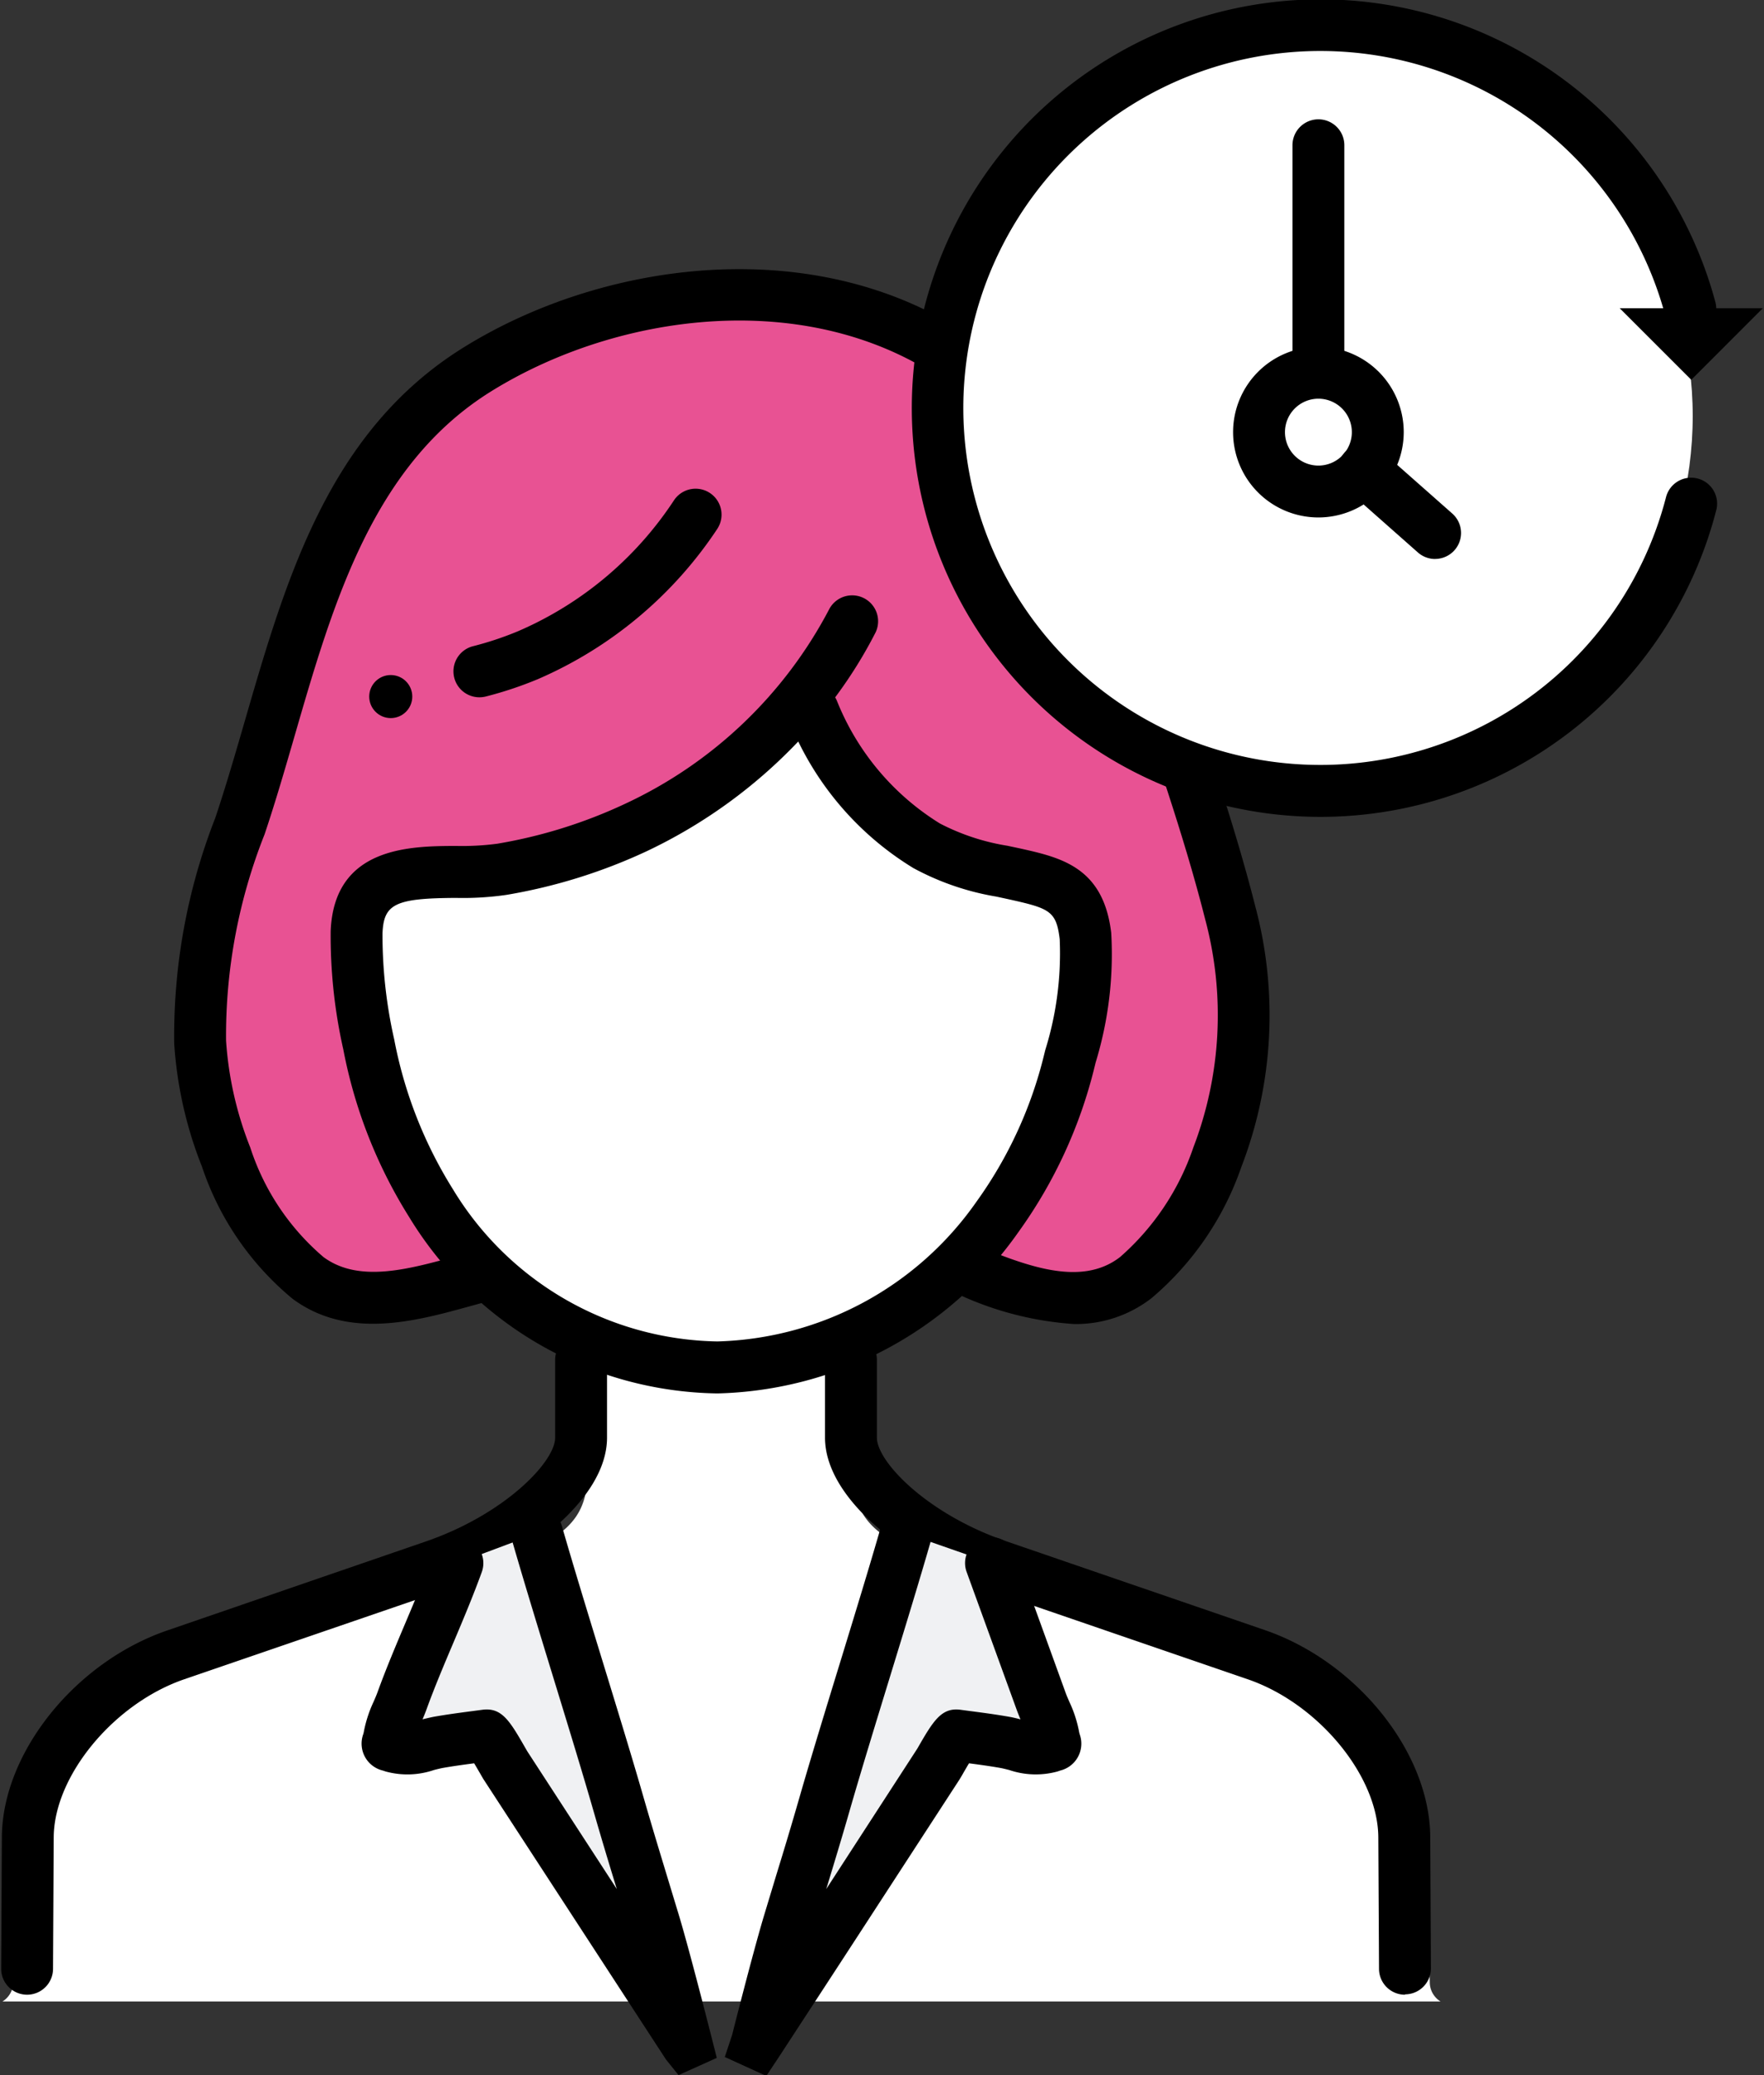
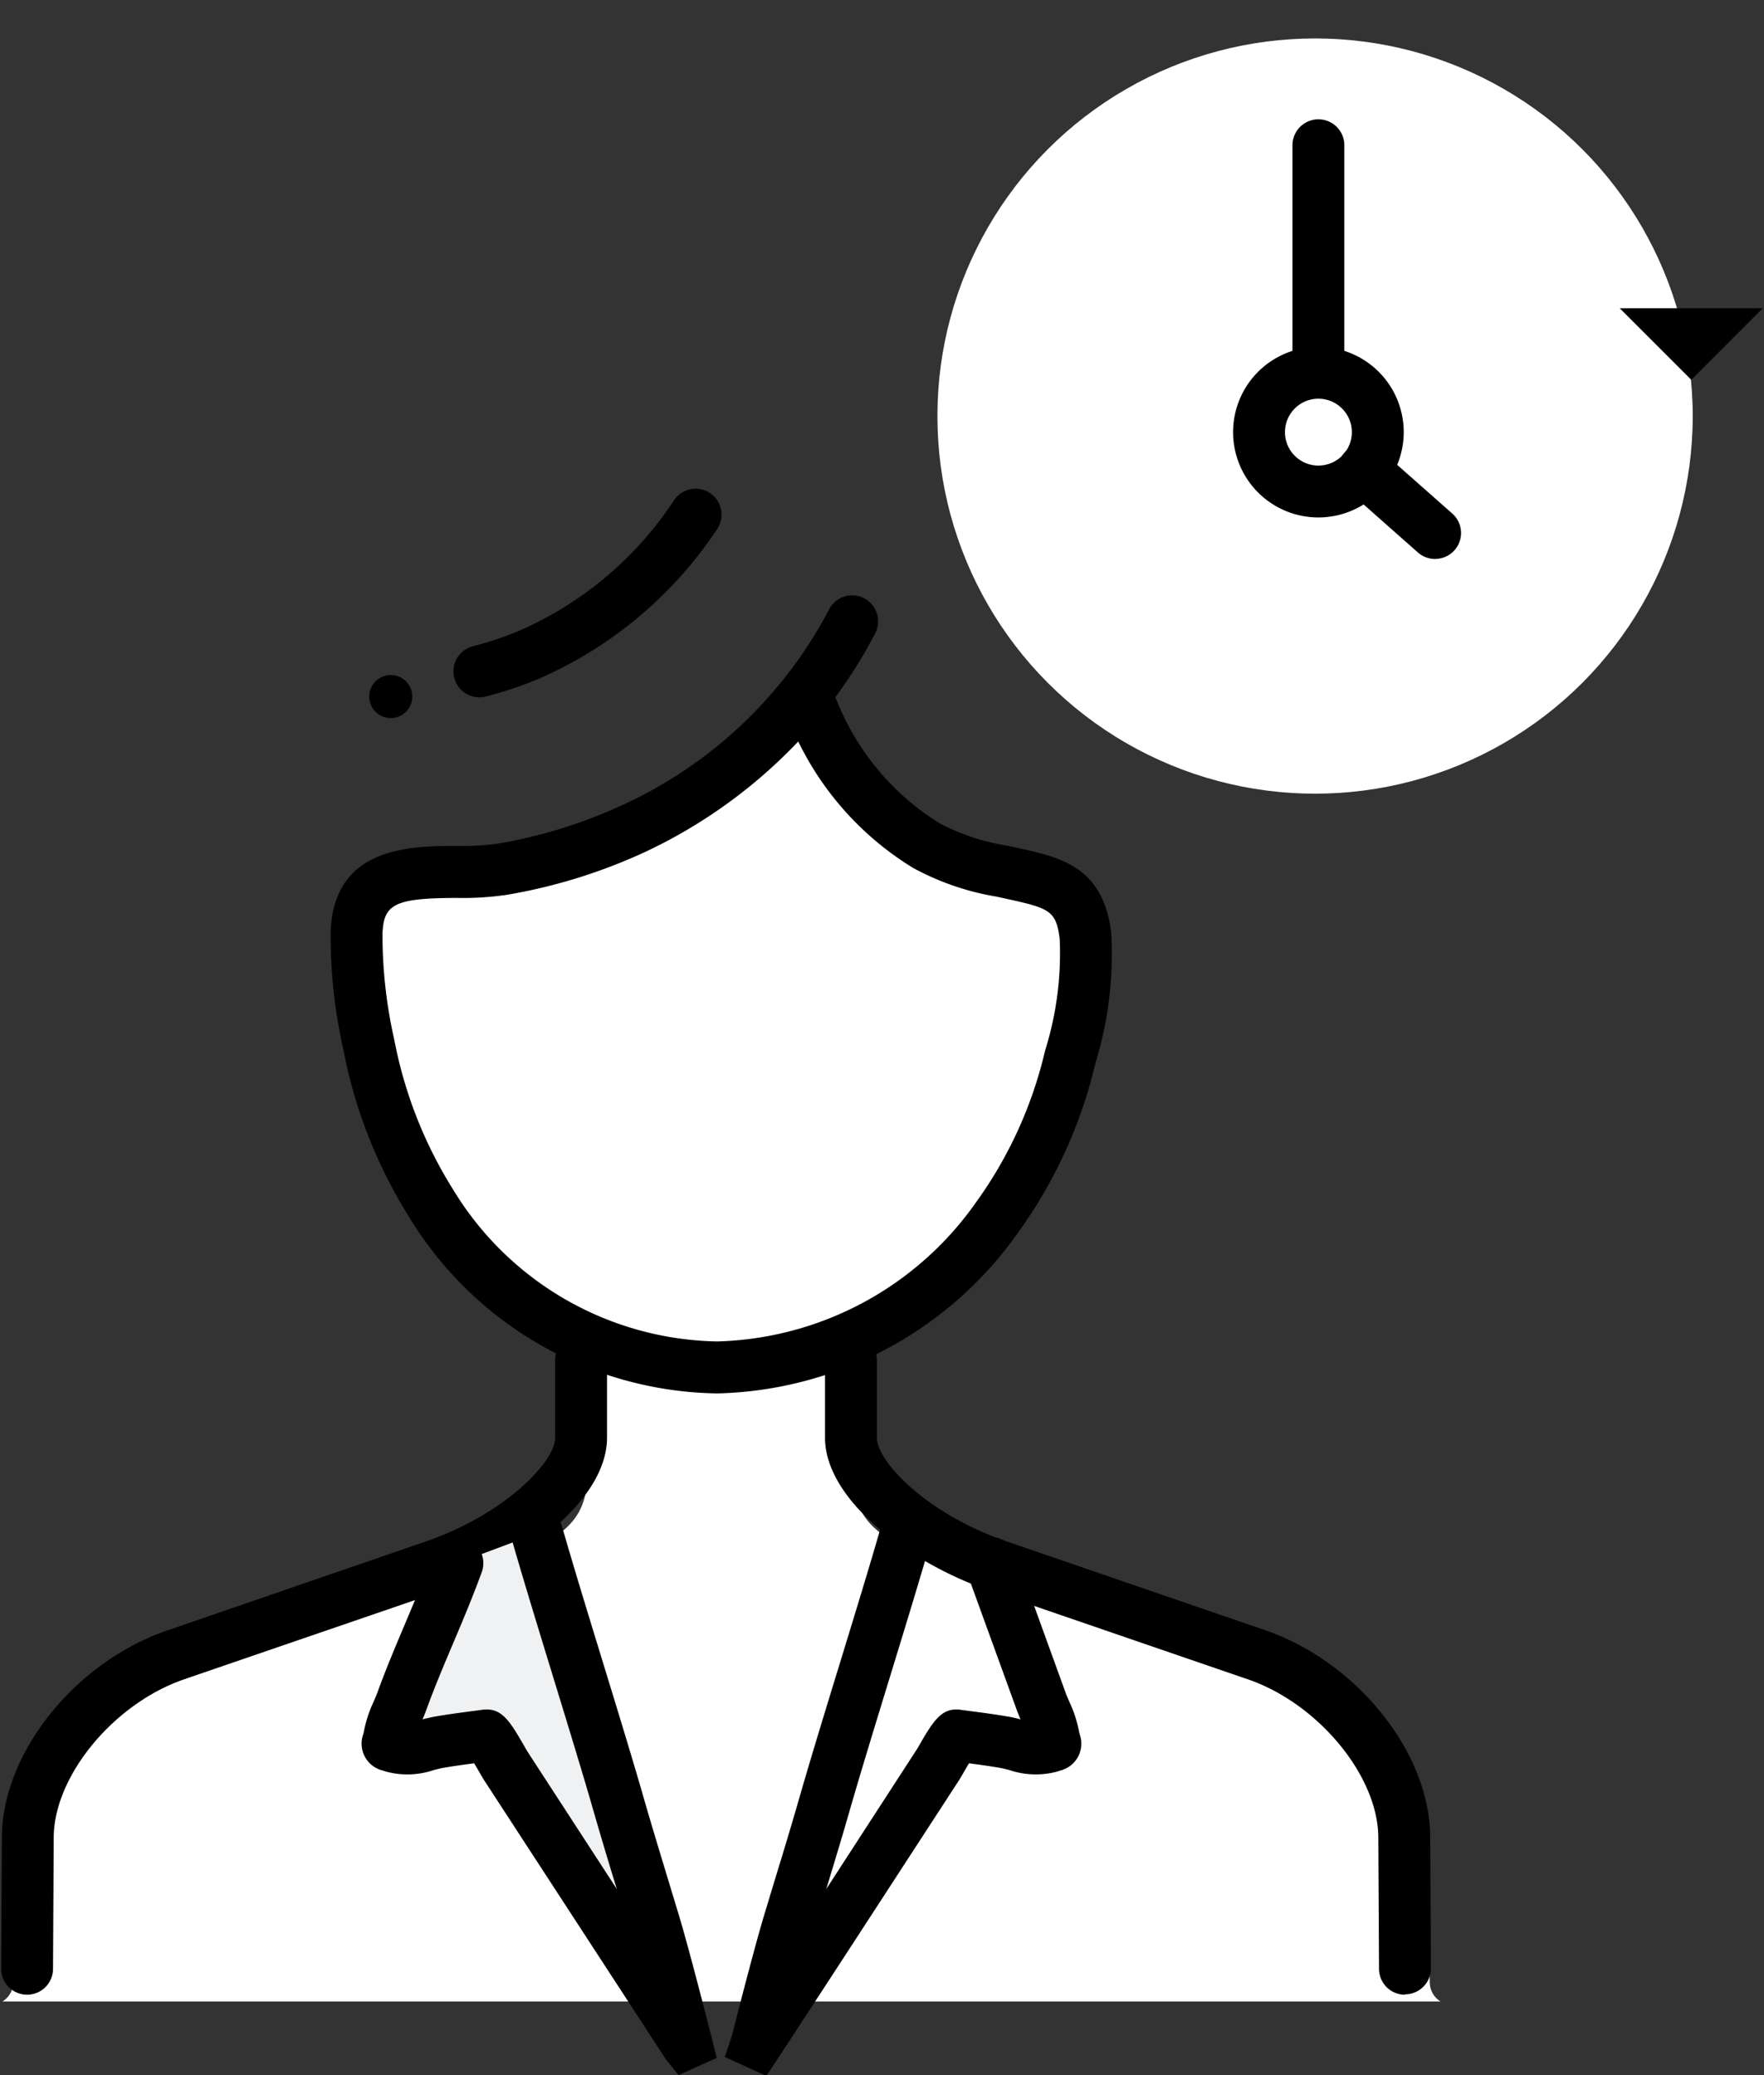
<svg xmlns="http://www.w3.org/2000/svg" width="68" height="80" viewBox="0 0 68 80">
  <rect x="0" y="0" width="68" height="80" fill="#333333" stroke="none" />
  <title>ico-staffing</title>
  <g>
    <path d="M33.287,52.194H22.247c.228.161.388-.448.388-.147v4.865c0,2.6-2.48,2.9-5.647,3.991L5.014,65.015A7.144,7.144,0,0,0,.54,71.173l-.03,5.26a.874.874,0,0,1-.415.728H55.531a.876.876,0,0,1-.415-.72l-.075-5.261a7.237,7.237,0,0,0-4.521-6.165L38.544,60.9c-3.165-1.086-5.645-1.39-5.645-3.99V52.047C32.9,51.746,33.058,52.355,33.287,52.194Z" fill="#fff" />
    <path d="M54.159,76.9a1,1,0,0,1-1-.994l-.027-5.079c-.014-2.366-2.315-5.153-5.028-6.086l-9.952-3.418c-3.078-1.055-6.349-3.482-6.349-5.9v-3a1,1,0,0,1,2,0v3c0,.933,1.947,2.958,5,4l9.952,3.419c3.559,1.221,6.359,4.721,6.378,7.965l.027,5.079a1,1,0,0,1-.994,1Z" />
    <path d="M1.045,76.9H1.039a1,1,0,0,1-.994-1l.027-5.078c.019-3.245,2.82-6.745,6.378-7.966L16.4,59.432c3.052-1.048,5-3.073,5-4.006v-3a1,1,0,1,1,2,0v3c0,2.414-3.272,4.841-6.351,5.9L7.1,64.74c-2.713.933-5.015,3.72-5.029,6.087l-.027,5.078A1,1,0,0,1,1.045,76.9Z" />
    <g>
      <g>
        <path d="M20.7,59.113c.9,3.121,2.265,7.387,3.163,10.51.439,1.526.914,3.042,1.369,4.563a22.484,22.484,0,0,1,1.226,4.587c-1.18-1.542-2.165-3.316-3.227-4.95l-3.75-5.771a6.9,6.9,0,0,0-.744-1.145c-.612.081-1.226.154-1.833.262a3.62,3.62,0,0,1-1.7.182c-.378-.137-.255-.011-.182-.467a7.827,7.827,0,0,1,.471-1.3c.644-1.775,1.5-3.546,2.142-5.322" fill="#f0f1f3" />
        <path d="M26.157,80l-.487-.606L18.642,68.6c-.015-.023-.06-.1-.121-.207-.094-.162-.174-.3-.243-.414-.4.052-.8.107-1.2.177-.108.02-.226.05-.348.081a3.173,3.173,0,0,1-1.865.057l-.105-.035A1.068,1.068,0,0,1,14,66.863a.828.828,0,0,0,.032-.137,4.894,4.894,0,0,1,.371-1.124c.054-.123.106-.245.149-.361.329-.909.715-1.82,1.087-2.7.364-.862.741-1.754,1.053-2.619a1,1,0,1,1,1.881.681c-.331.915-.717,1.831-1.091,2.716-.364.858-.739,1.745-1.05,2.607-.043.116-.092.236-.144.358.154-.038.3-.073.44-.1.5-.088,1-.155,1.5-.22l.376-.05c.744-.091,1.048.431,1.651,1.48l.073.126,3.449,5.306c-.3-.974-.593-1.949-.875-2.928-.446-1.551-1.009-3.387-1.572-5.223-.569-1.858-1.139-3.717-1.591-5.287a1,1,0,1,1,1.922-.553c.449,1.56,1.015,3.407,1.581,5.254s1.133,3.694,1.582,5.257c.288,1,.592,2,.895,3l.472,1.556c.43,1.443,1.2,4.49,1.234,4.619l.206.815Z" />
      </g>
      <g>
-         <path d="M34.926,59.113c-.9,3.121-2.265,7.387-3.163,10.51-.439,1.526-.914,3.042-1.369,4.563a22.484,22.484,0,0,0-1.226,4.587c1.18-1.542,2.165-3.316,3.227-4.95l3.75-5.771a6.9,6.9,0,0,1,.744-1.145c.612.081,1.226.154,1.833.262a3.62,3.62,0,0,0,1.7.182c.378-.137.255-.011.182-.467a7.827,7.827,0,0,0-.471-1.3q-.966-2.662-1.931-5.327" fill="#f0f1f3" />
        <path d="M29.54,80.032l-1.6-.731.284-.855c.012-.057.782-3.1,1.213-4.546l.492-1.627c.3-.973.593-1.948.874-2.926.451-1.569,1.019-3.424,1.589-5.28.563-1.838,1.127-3.677,1.574-5.231a1,1,0,1,1,1.922.553c-.45,1.564-1.017,3.414-1.584,5.264s-1.131,3.688-1.579,5.246c-.281.979-.577,1.953-.874,2.927l3.513-5.418c.606-1.057.922-1.586,1.653-1.494l.383.051c.5.065,1,.132,1.5.22.137.023.285.059.439.1-.053-.123-.1-.243-.143-.359L37.262,60.6a1,1,0,1,1,1.881-.682l1.93,5.327c.042.117.095.239.149.363a4.789,4.789,0,0,1,.369,1.121.947.947,0,0,0,.032.137,1.067,1.067,0,0,1-.756,1.393l-.1.035a3.182,3.182,0,0,1-1.864-.057c-.122-.031-.241-.061-.349-.081-.4-.07-.8-.125-1.2-.177-.066.109-.148.249-.249.426-.057.1-.1.167-.112.19l-3.754,5.776c-1.062,1.635-3.222,4.943-3.222,4.943Z" />
      </g>
    </g>
    <g>
-       <path d="M18.933,49.108c-2.22.533-4.973,1.7-7.057.163A10.438,10.438,0,0,1,8.715,44.61a14.549,14.549,0,0,1-1-4.43,21.959,21.959,0,0,1,1.535-8.331c2.092-6.213,3.093-13.832,9.139-17.6,5.83-3.632,14.326-4.214,19.744.516a19.8,19.8,0,0,1,5.654,8.9c1.227,3.824,2.659,7.647,3.642,11.542a15.241,15.241,0,0,1-.5,9.4,10.839,10.839,0,0,1-3.137,4.639c-2.011,1.565-4.613.47-6.679-.365" fill="#e85293" />
-       <path d="M41.4,51.044a12.563,12.563,0,0,1-4.551-1.189l-.11-.044.75-1.854L37.6,48c1.9.77,4.058,1.643,5.58.459A9.8,9.8,0,0,0,46,44.242a14.268,14.268,0,0,0,.462-8.787c-.676-2.675-1.585-5.373-2.465-7.982-.393-1.167-.786-2.333-1.16-3.5a18.745,18.745,0,0,0-5.36-8.457c-5.256-4.59-13.315-3.685-18.558-.42-4.537,2.828-6.073,8.131-7.558,13.26-.367,1.266-.746,2.574-1.162,3.81a21.04,21.04,0,0,0-1.485,7.948,13.548,13.548,0,0,0,.934,4.126,9.325,9.325,0,0,0,2.824,4.224c1.358,1,3.255.475,5.09-.029.39-.108.772-.213,1.139-.3l.469,1.945c-.348.083-.708.183-1.077.284-2.079.573-4.667,1.288-6.807-.287a11.2,11.2,0,0,1-3.5-5.1,15.577,15.577,0,0,1-1.07-4.735A23.061,23.061,0,0,1,8.3,31.529c.4-1.194.758-2.425,1.135-3.726,1.59-5.491,3.233-11.169,8.422-14.4,5.869-3.654,14.942-4.618,20.93.612a20.727,20.727,0,0,1,5.949,9.351c.372,1.157.761,2.313,1.152,3.471.891,2.645,1.813,5.382,2.509,8.132a16.269,16.269,0,0,1-.542,10.013A11.573,11.573,0,0,1,44.4,50.038,4.747,4.747,0,0,1,41.4,51.044Z" />
-     </g>
+       </g>
    <g>
      <path d="M31.336,27.406a10.918,10.918,0,0,0,4.383,5.207,10.527,10.527,0,0,0,3.236,1.051c1.663.372,2.666.544,2.888,2.432a13.892,13.892,0,0,1-.621,4.8,17.163,17.163,0,0,1-2.781,6.035,13.562,13.562,0,0,1-10.785,5.786,13.088,13.088,0,0,1-11.04-6.33,17.9,17.9,0,0,1-2.4-6.113,18.793,18.793,0,0,1-.47-4.335c.124-3.09,3.5-2.053,5.6-2.423a19.979,19.979,0,0,0,5.186-1.623,17.929,17.929,0,0,0,8.332-7.964" fill="#fff" />
      <path d="M27.655,53.719a14.134,14.134,0,0,1-11.883-6.8,18.769,18.769,0,0,1-2.537-6.456,19.938,19.938,0,0,1-.488-4.568c.132-3.258,3.066-3.274,4.818-3.283a10.276,10.276,0,0,0,1.605-.085,19.016,19.016,0,0,0,4.929-1.54,16.952,16.952,0,0,0,7.872-7.513,1,1,0,0,1,1.785.9,17.471,17.471,0,0,1-1.562,2.511,1.007,1.007,0,0,1,.069.135,9.854,9.854,0,0,0,3.969,4.727,8.577,8.577,0,0,0,2.605.859l.47.1c1.588.354,3.229.72,3.529,3.261a14.265,14.265,0,0,1-.6,4.993l-.04.163a18.314,18.314,0,0,1-2.945,6.387A14.6,14.6,0,0,1,27.655,53.719Zm3.117-25.133A19.653,19.653,0,0,1,24.964,32.8,21.018,21.018,0,0,1,19.519,34.5a11.729,11.729,0,0,1-1.944.116c-2.334.012-2.784.229-2.83,1.363a18.213,18.213,0,0,0,.453,4.1,16.783,16.783,0,0,0,2.263,5.771,12.149,12.149,0,0,0,10.194,5.865,12.594,12.594,0,0,0,9.98-5.378,16.288,16.288,0,0,0,2.616-5.683l.04-.164a12.529,12.529,0,0,0,.559-4.281c-.13-1.1-.4-1.191-1.979-1.543l-.462-.1a10.231,10.231,0,0,1-3.2-1.1A11.712,11.712,0,0,1,30.772,28.586Z" />
    </g>
    <path d="M18.482,26.882a1,1,0,0,1-.245-1.97,12.46,12.46,0,0,0,1.734-.578,13.654,13.654,0,0,0,6.018-5.058,1,1,0,0,1,1.651,1.129,15.836,15.836,0,0,1-6.9,5.775,14.537,14.537,0,0,1-2.013.672A1.041,1.041,0,0,1,18.482,26.882Z" />
    <circle cx="15.063" cy="26.854" r="0.83" />
    <g>
      <circle cx="50.694" cy="16.04" r="14.558" fill="#fff" />
      <g>
        <g>
-           <path d="M50.9,31.492A15.758,15.758,0,1,1,66.126,11.648a1,1,0,0,1-1.932.518,13.764,13.764,0,0,0-13.3-10.2,13.762,13.762,0,1,0,13.329,17.2,1,1,0,1,1,1.937.5A15.753,15.753,0,0,1,50.9,31.492Z" />
          <polyline points="67.955 11.882 65.196 14.642 62.436 11.882" />
        </g>
        <path d="M50.823,19.949a3.289,3.289,0,1,1,3.289-3.289A3.292,3.292,0,0,1,50.823,19.949Zm0-4.578a1.289,1.289,0,1,0,1.289,1.289A1.29,1.29,0,0,0,50.823,15.371Z" />
        <path d="M50.823,14.955a1,1,0,0,1-1-1V5.6a1,1,0,0,1,2,0v8.355A1,1,0,0,1,50.823,14.955Z" />
        <path d="M55.321,21.55a1,1,0,0,1-.662-.251l-2.748-2.43a1,1,0,1,1,1.324-1.5l2.749,2.43a1,1,0,0,1-.663,1.749Z" />
      </g>
    </g>
  </g>
</svg>